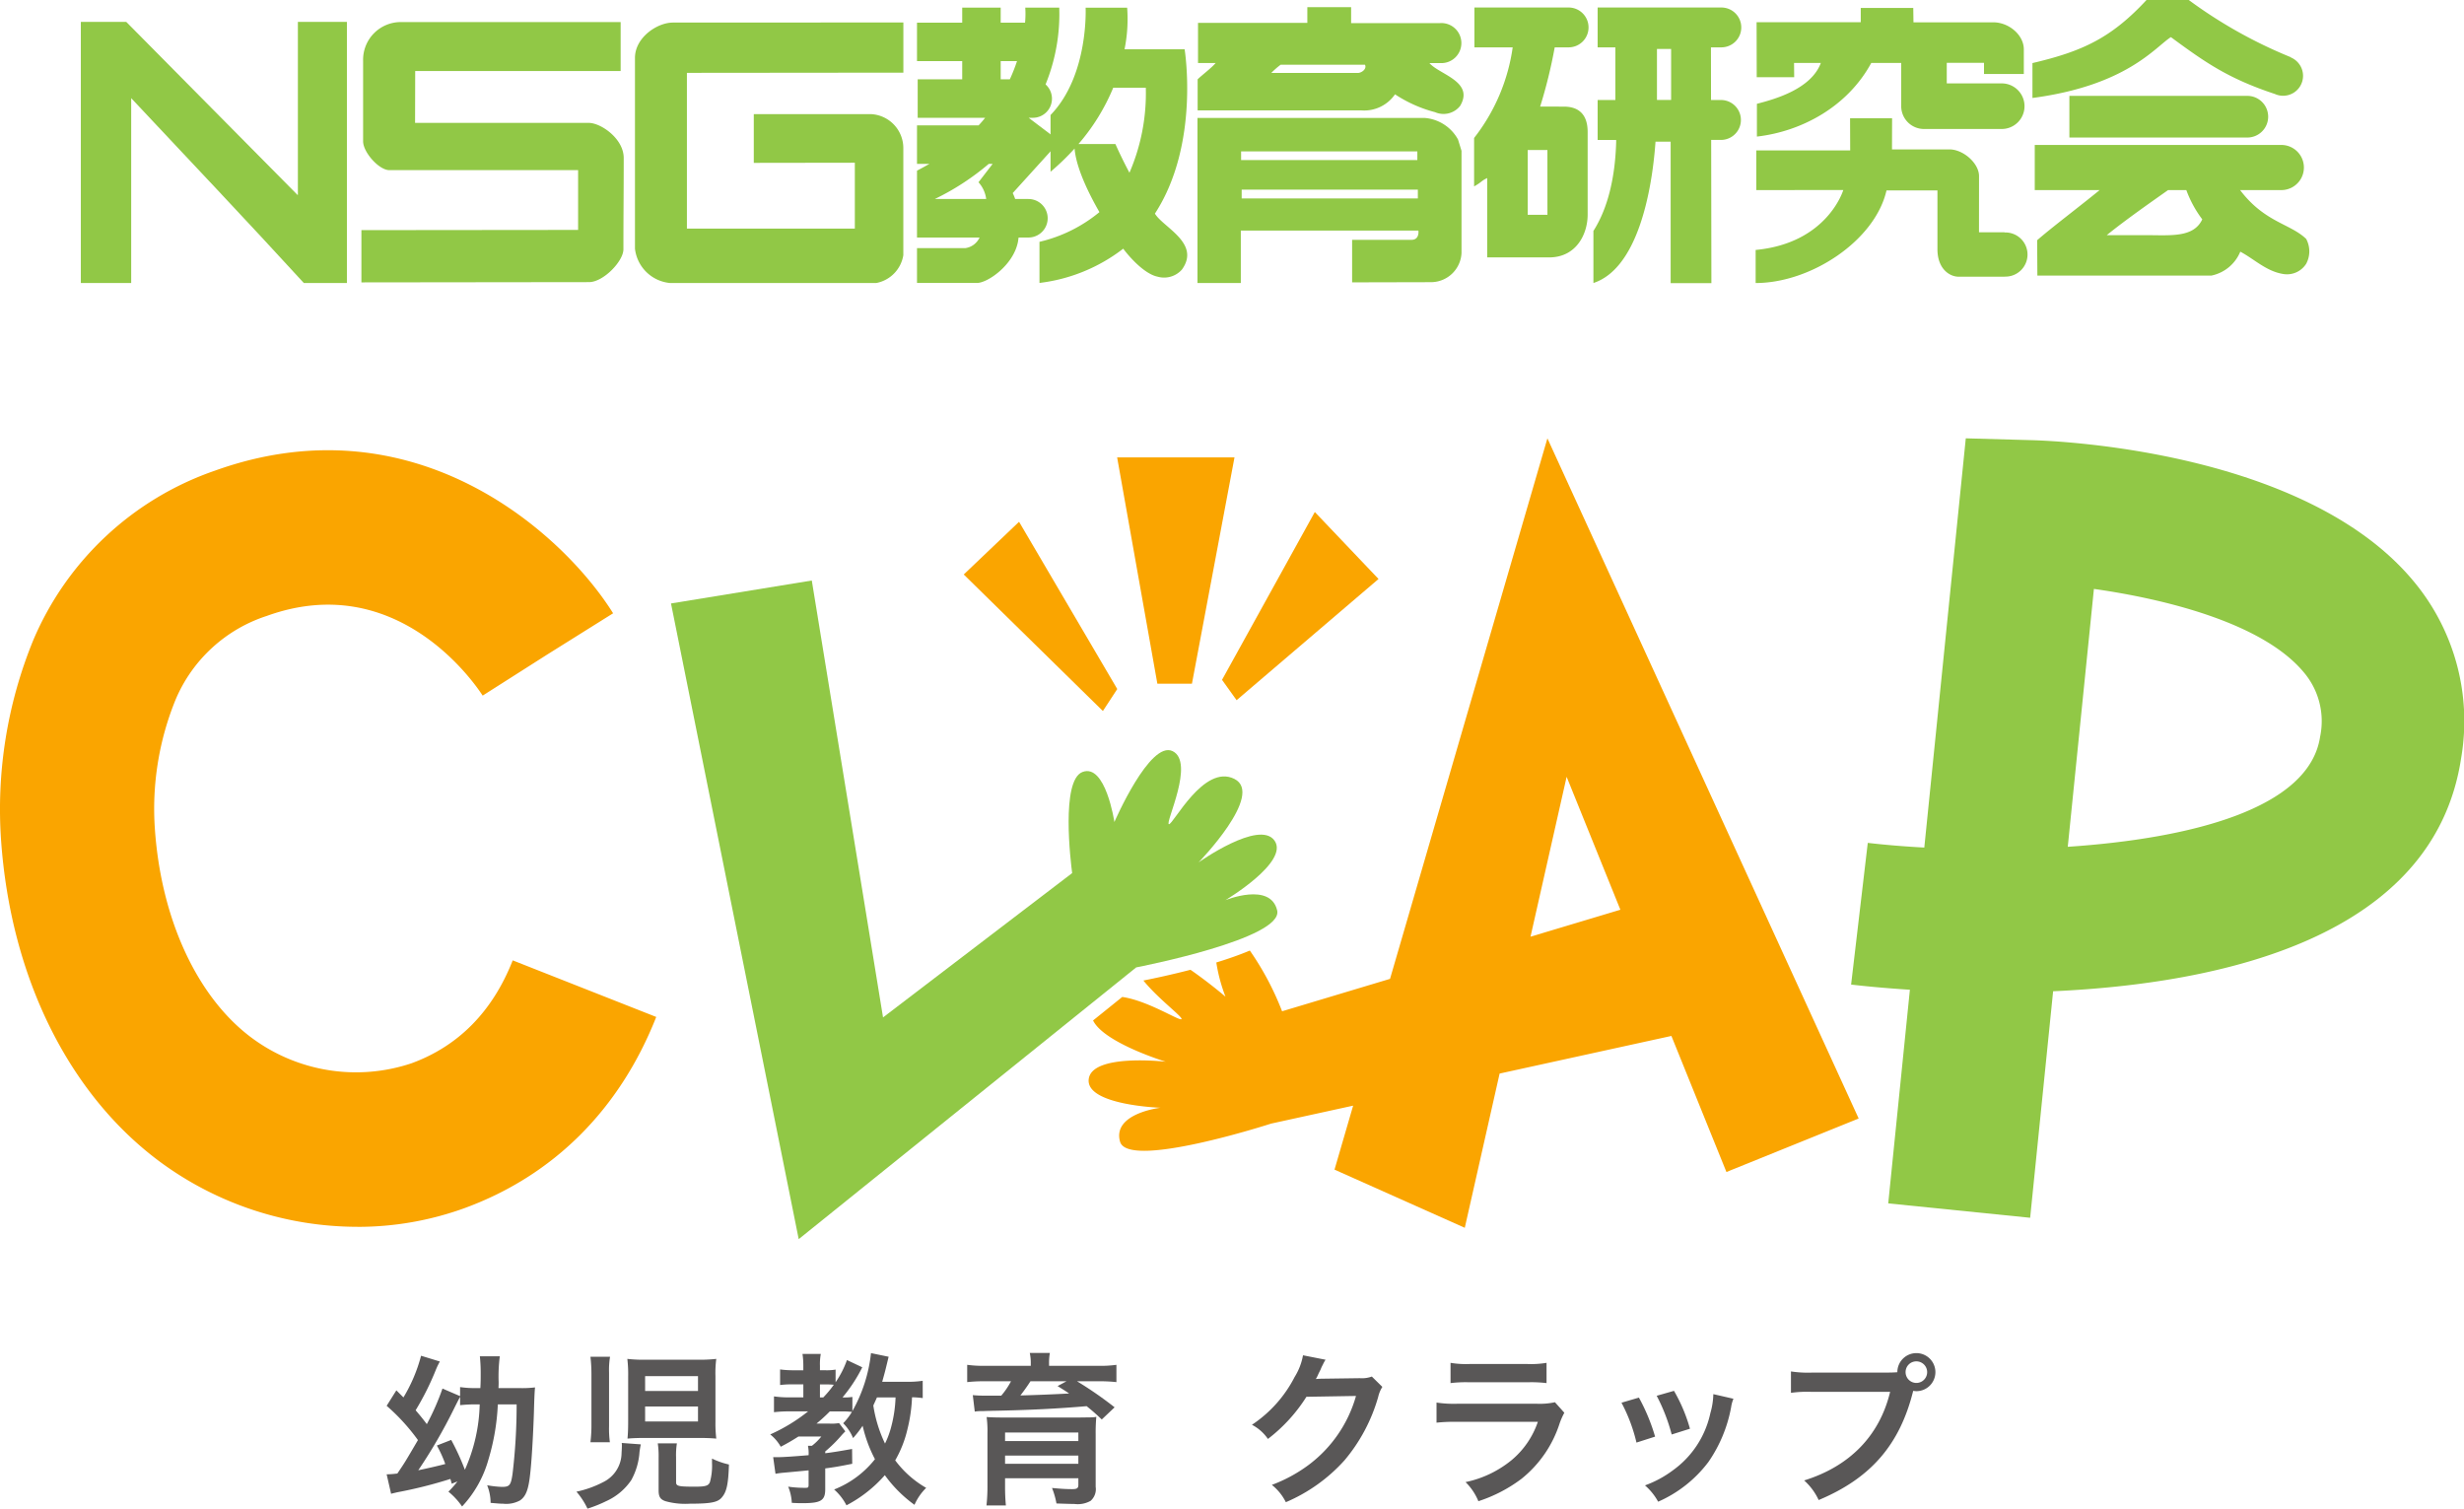
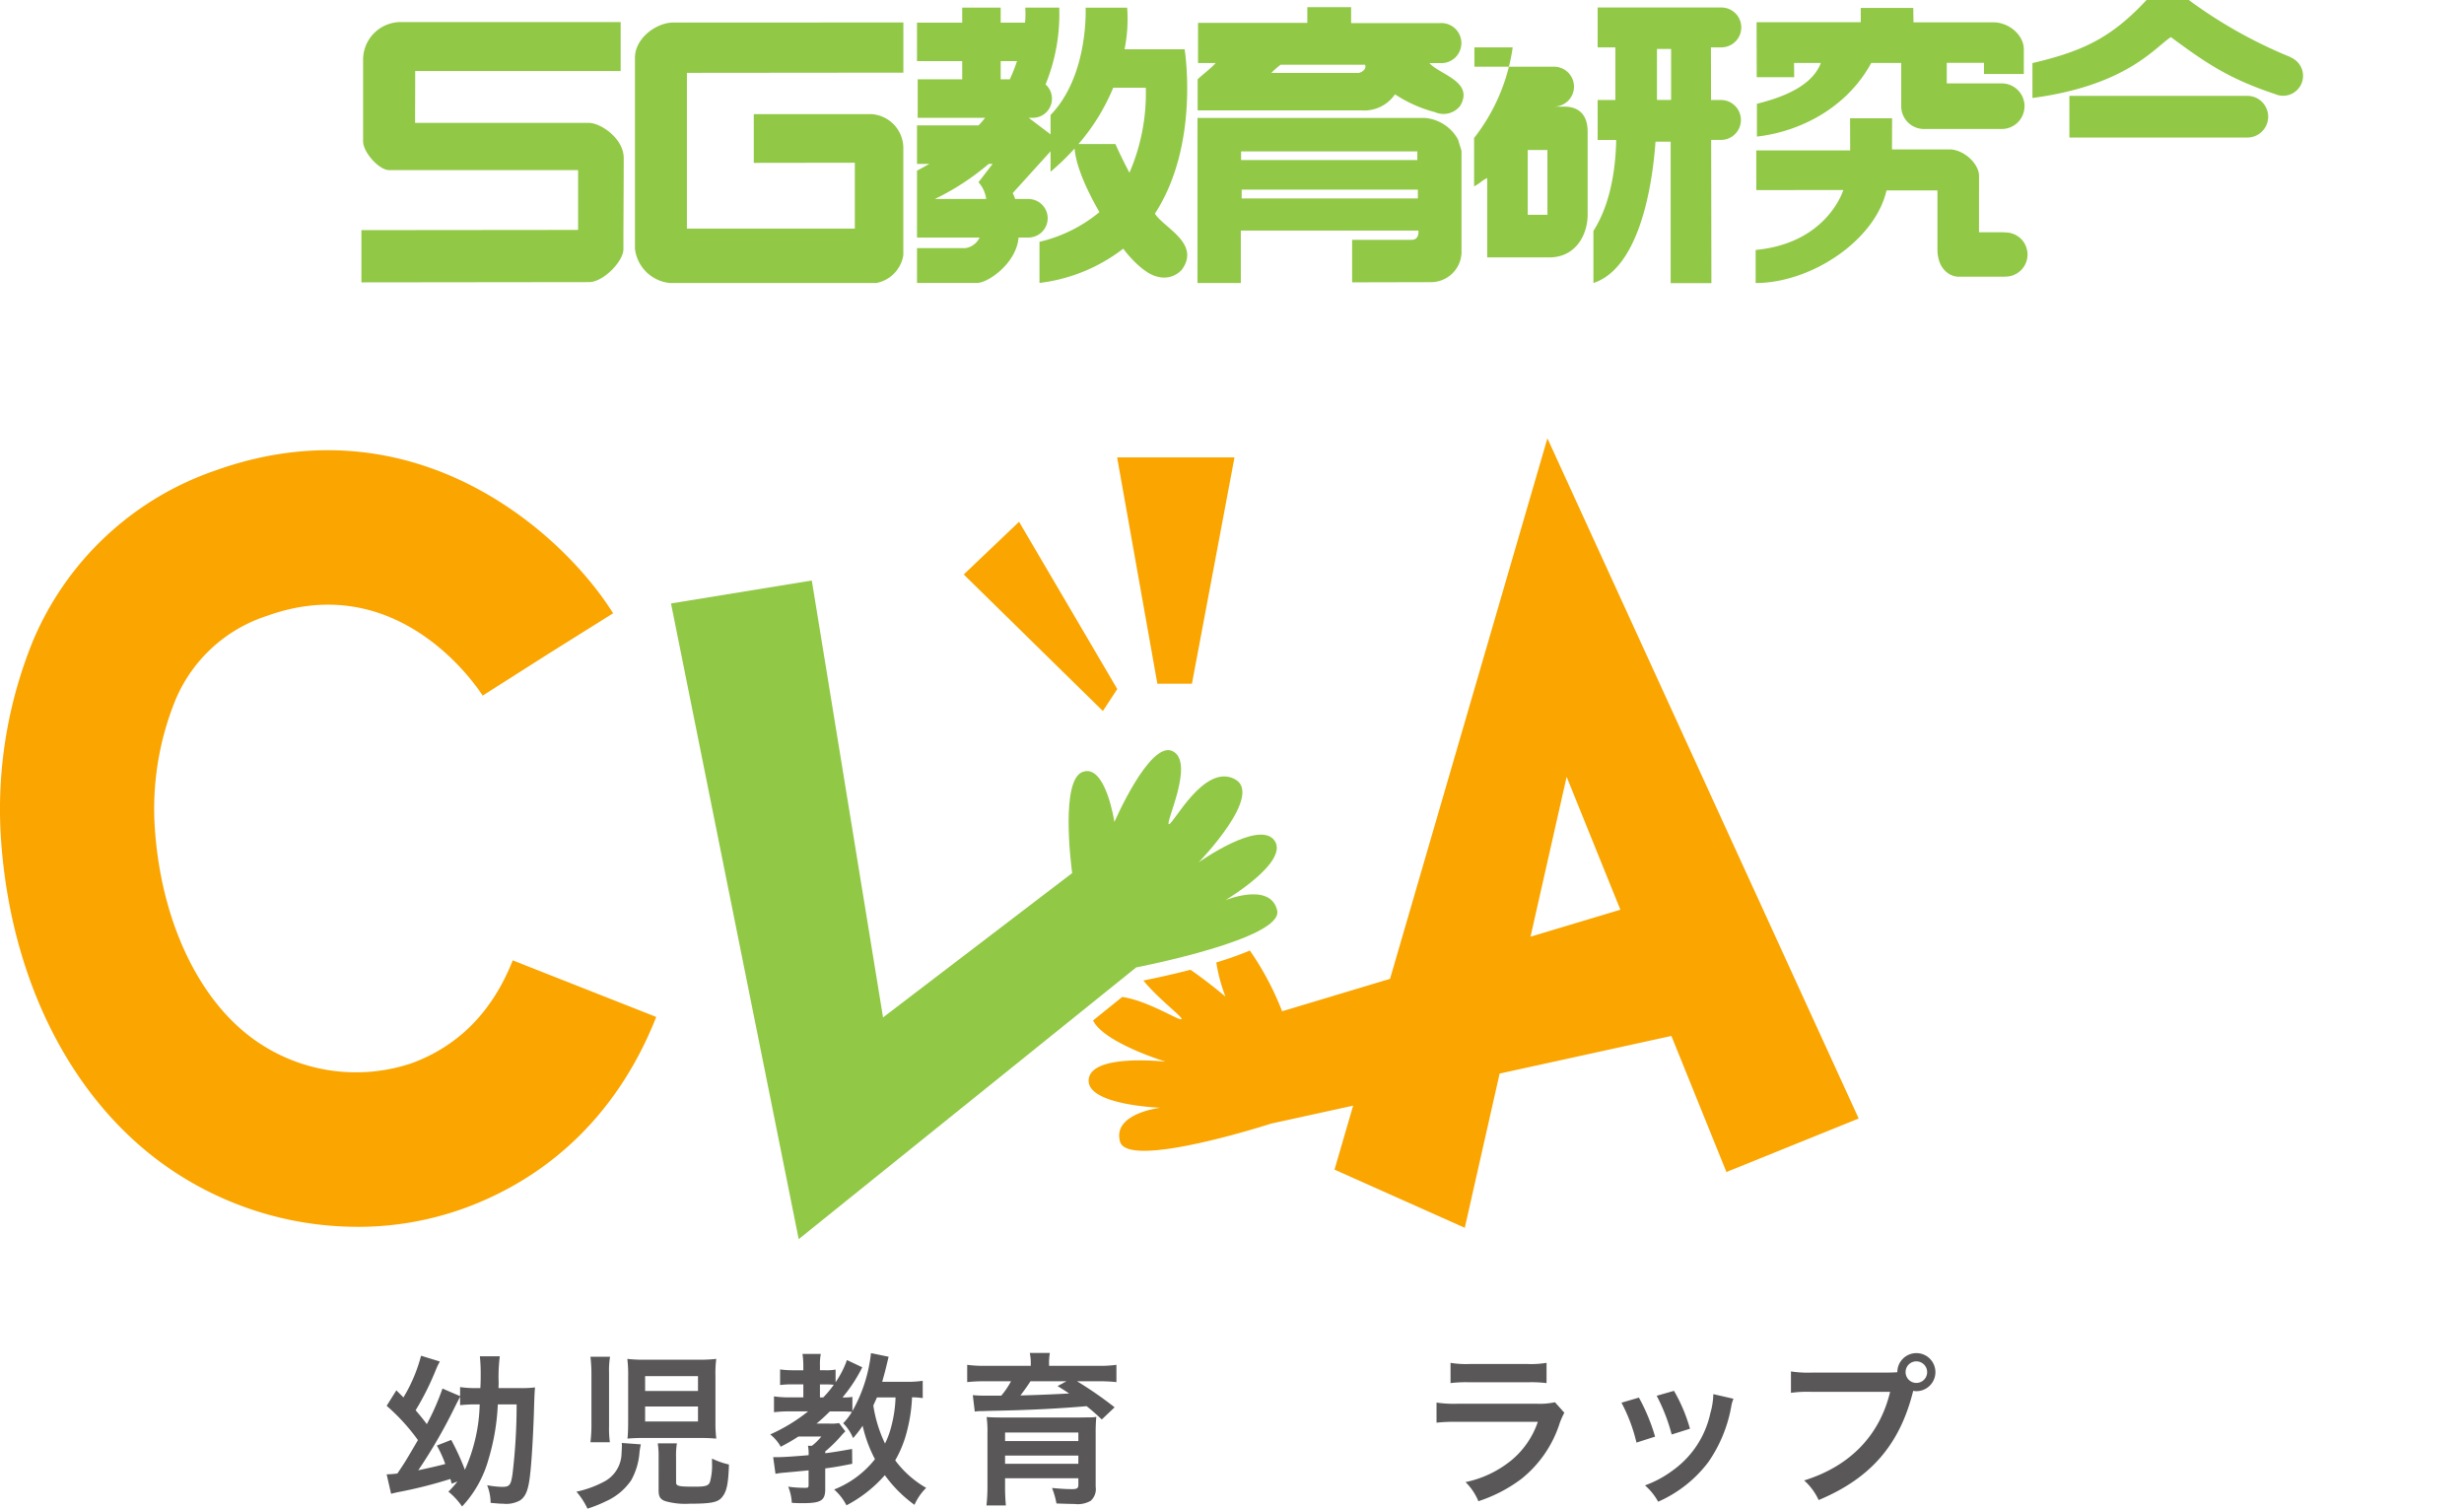
<svg xmlns="http://www.w3.org/2000/svg" id="グループ_194" data-name="グループ 194" width="319.864" height="195.833" viewBox="0 0 319.864 195.833">
  <defs>
    <clipPath id="clip-path">
      <rect id="長方形_101" data-name="長方形 101" width="319.864" height="195.833" fill="none" />
    </clipPath>
  </defs>
  <g id="グループ_193" data-name="グループ 193" clip-path="url(#clip-path)">
    <path id="パス_618" data-name="パス 618" d="M149.654,36.277l-20.43,70.165-14.013,4.207a37.248,37.248,0,0,0-4.185-7.882c-1.346.566-2.836,1.084-4.354,1.55a21.47,21.47,0,0,0,1.189,4.434s-2.1-1.8-4.541-3.488c-2.436.631-4.663,1.107-6.113,1.394,1.945,2.406,5.217,4.8,4.941,5.021-.3.237-4.359-2.408-7.686-2.888l-3.788,3.051c1.405,2.908,9.435,5.357,9.435,5.357s-9.61-1.109-10,2.268,9.312,3.706,9.312,3.706-6.269.725-5.245,4.4,19.618-2.343,19.618-2.343l10.641-2.329-2.419,8.305,16.912,7.551,4.522-20.021,22.3-4.884,7.143,17.662,17.168-6.944Zm-2.193,64.69,4.688-20.755,6.977,17.252Z" transform="translate(51.223 20.625)" fill="#faa500" />
    <path id="パス_619" data-name="パス 619" d="M87.388,18.137a4.417,4.417,0,0,0-4.119-4.376H67.976v6.324l13.118-.019v8.549h-21.8V8.4l28.1-.027V1.86L57.47,1.873c-2.022,0-4.919,1.929-4.919,4.588V31.226A5.052,5.052,0,0,0,57.1,35.681H83.876a4.385,4.385,0,0,0,3.512-3.612Z" transform="translate(29.877 1.057)" fill="#91c846" />
-     <path id="パス_620" data-name="パス 620" d="M34.866,1.811h6.364v33.9H35.64c-6.985-7.643-15.417-16.542-22.414-24v24H6.69V1.811h5.895L34.831,24.285l.035-.035Z" transform="translate(3.804 1.03)" fill="#91c846" />
    <path id="パス_621" data-name="パス 621" d="M59.454,35.583l-29.543.035V28.835l28.13-.028,0-7.758h-24.5c-1.355,0-3.41-2.331-3.41-3.741V6.846a4.893,4.893,0,0,1,5.043-5.018H63.564V8.179H36.893l-.016,6.734H59.423c1.578,0,4.539,2.045,4.539,4.555,0,4.922-.039,6.9-.039,11.853,0,1.55-2.6,4.262-4.469,4.262" transform="translate(17.006 1.039)" fill="#91c846" />
    <path id="パス_622" data-name="パス 622" d="M132.927,12.556a5.411,5.411,0,0,0-4.274-2.792H99.105V31.187h5.626V24.381h23.054s.177,1.2-.891,1.2h-7.714v5.521l10.257-.024a3.978,3.978,0,0,0,3.945-3.774V14.029ZM104.769,14.1h22.879l0,1.128H104.769Zm.074,4.968h22.871v1.142H104.843Z" transform="translate(56.345 5.551)" fill="#91c846" />
    <path id="パス_623" data-name="パス 623" d="M129.205,7.85h1.39v0a2.6,2.6,0,1,0,0-5.19H119.043V.594h-5.684V2.633l-14.191,0V7.839h2.293c-.552.653-1.78,1.567-2.342,2.119v4.036h21.268a4.858,4.858,0,0,0,4.354-2.088,17.346,17.346,0,0,0,5.2,2.318A2.74,2.74,0,0,0,133.2,13.4c1.854-3.153-2.7-4.059-3.99-5.548m-9.29,1.281H108.679a9.866,9.866,0,0,1,1.214-1.067h10.95c.274.552-.456,1.067-.929,1.067" transform="translate(56.353 0.338)" fill="#91c846" />
-     <path id="パス_624" data-name="パス 624" d="M133.662,13.488l-3.087-.008a64.27,64.27,0,0,0,1.889-7.686h1.754a2.587,2.587,0,1,0,0-5.173H122.042V5.794h4.968A24.648,24.648,0,0,1,122,17.557v6.288c1.045-.583.871-.692,1.7-1.085v10.3h8.05c3.473,0,4.991-2.968,4.991-5.559V16.777c0-2.8-1.749-3.289-3.074-3.289m-2.146,14.046H128.96V19.122h2.557Z" transform="translate(69.36 0.353)" fill="#91c846" />
+     <path id="パス_624" data-name="パス 624" d="M133.662,13.488l-3.087-.008h1.754a2.587,2.587,0,1,0,0-5.173H122.042V5.794h4.968A24.648,24.648,0,0,1,122,17.557v6.288c1.045-.583.871-.692,1.7-1.085v10.3h8.05c3.473,0,4.991-2.968,4.991-5.559V16.777c0-2.8-1.749-3.289-3.074-3.289m-2.146,14.046H128.96V19.122h2.557Z" transform="translate(69.36 0.353)" fill="#91c846" />
    <path id="パス_625" data-name="パス 625" d="M148.429,12.631h-1.288l-.011-6.837h1.3a2.587,2.587,0,1,0,0-5.173H132.422V5.794h2.3v6.837h-2.3v5.181h2.4l.006.223c-.119,4.42-1,8.522-2.954,11.591v6.759c5.691-1.868,7.59-11.725,8.061-18.35H141.9V36.4h5.288l-.028-18.59h1.269a2.59,2.59,0,1,0,0-5.181m-6.469-.011h-1.837V6h1.837Z" transform="translate(74.976 0.353)" fill="#91c846" />
    <path id="パス_626" data-name="パス 626" d="M177.2,10.451h-7.134V7.781H174.9V9.232h5.17v-3.2c0-1.876-1.951-3.509-3.953-3.509H165.745L165.718.66H158.9V2.511H145.379l.017,7.135h4.864L150.241,7.8h3.479c-1.266,3.382-5.946,4.695-8.3,5.3v4.254c5.844-.667,11.78-3.9,14.845-9.559h3.888v5.6A2.959,2.959,0,0,0,167.1,16.37h10.1a2.96,2.96,0,1,0,0-5.92" transform="translate(82.653 0.375)" fill="#91c846" />
    <path id="パス_627" data-name="パス 627" d="M177.615,24.611v-.028h-3.321L174.3,17.3c0-1.683-2.053-3.473-3.838-3.473H163l.013-4.041h-5.455l.016,4.172H145.385V19.11l11.293-.011s-2.039,6.9-11.378,7.78v4.293c7.2,0,15.513-5.524,16.987-12.023H168.9V26.78c0,2.6,1.622,3.572,2.742,3.572h5.978v-.013a2.866,2.866,0,1,0,0-5.728" transform="translate(82.609 5.567)" fill="#91c846" />
    <path id="パス_628" data-name="パス 628" d="M90.358,25.473H88.636a6.3,6.3,0,0,0-.318-.769l6.092-6.723-4.022-3.049h.519A2.48,2.48,0,0,0,92.582,10.6,24.171,24.171,0,0,0,94.358.632H89.947a11.8,11.8,0,0,1-.028,1.953H86.757V.632H81.762V2.585H75.893V7.577h5.869V9.937h-5.78v5h8.754c-.268.336-.543.662-.849.98H75.893v5H77.5c-.529.292-1.049.591-1.608.878v8.679h8.123a2.4,2.4,0,0,1-1.823,1.372h-6.3v4.527h7.778c1.39,0,4.743-2.317,5.327-5.342.033-.194.058-.375.082-.557h1.278a2.5,2.5,0,0,0,0-5m-3.6-15.536V7.577h2.119a22.774,22.774,0,0,1-.932,2.359ZM85.205,20.915h.507L83.875,23.3a4.008,4.008,0,0,1,1,2.172H78.207a32.762,32.762,0,0,0,7-4.558" transform="translate(43.148 0.359)" fill="#91c846" />
    <path id="パス_629" data-name="パス 629" d="M101.093,27.492a1.18,1.18,0,0,1-.08-.119c5.876-9.025,3.857-21.338,3.857-21.338h-7.8a19.638,19.638,0,0,0,.34-5.4H92.018s.424,8.812-4.552,13.935v7.366a32.008,32.008,0,0,0,3.117-3.01c.216,2.488,1.746,5.667,3.228,8.251a18.972,18.972,0,0,1-7.782,3.855V36.37A22.108,22.108,0,0,0,96.9,31.923c.929,1.242,2.823,3.3,4.47,3.636a3.088,3.088,0,0,0,3.15-.925c2.417-3.352-2.226-5.383-3.427-7.142M95.608,11.028h4.224a25.976,25.976,0,0,1-2.124,11.035c-.583-1.09-1.2-2.334-1.821-3.721h-4.8a26.9,26.9,0,0,0,4.516-7.314" transform="translate(48.911 0.359)" fill="#91c846" />
    <path id="パス_630" data-name="パス 630" d="M194.367,7.934h-23.1v5.408h23.1a2.7,2.7,0,0,0,0-5.408" transform="translate(97.371 4.511)" fill="#91c846" />
    <path id="パス_631" data-name="パス 631" d="M202.577,8.014a2.568,2.568,0,0,0-.845-.566l.008-.024A60.972,60.972,0,0,1,188.5,0h-5.484c-4.569,4.925-8.3,6.663-14.807,8.188v4.53c12.239-1.614,15.925-6.594,17.971-7.9,4.5,3.314,7.451,5.38,13.5,7.382a2.587,2.587,0,0,0,2.9-4.183" transform="translate(95.634)" fill="#91c846" />
-     <path id="パス_632" data-name="パス 632" d="M203.628,24.188c-2.058-1.983-5.385-2.135-8.57-6.332h5.352a2.93,2.93,0,0,0,0-5.86H168.4v5.86h8.423c-2.72,2.223-6.266,4.891-8.112,6.509l.03,4.585h22.609a5.187,5.187,0,0,0,3.733-3.1c1.769.933,3.344,2.513,5.477,2.88a2.953,2.953,0,0,0,3.07-1.3,3.4,3.4,0,0,0,0-3.244m-20.957-.478h-4.93c2.436-1.975,5.675-4.235,7.967-5.854h2.367a14.609,14.609,0,0,0,2.07,3.8c-1.139,2.422-4.147,2.05-7.474,2.05" transform="translate(95.741 6.82)" fill="#91c846" />
    <path id="パス_633" data-name="パス 633" d="M46.383,138.069A43.23,43.23,0,0,1,20.9,129.728C8.958,120.954,1.391,105.7.139,87.881a57.9,57.9,0,0,1,4.182-25.97A39.631,39.631,0,0,1,27.884,39.918c25.9-9.314,45.15,8.032,51.708,18.509L62.62,69.052l8.486-5.313-8.448,5.374c-1.1-1.694-11.2-16.4-28-10.352a19.314,19.314,0,0,0-11.874,10.9,37.488,37.488,0,0,0-2.674,16.821c.827,11.769,5.554,21.9,12.644,27.114a22.711,22.711,0,0,0,20.672,3.244c6.1-2.234,10.52-6.726,13.133-13.358l18.63,7.345c-4.735,12.012-13.34,20.593-24.882,24.817a40.572,40.572,0,0,1-13.927,2.43" transform="translate(0 21.184)" fill="#faa500" />
-     <path id="パス_634" data-name="パス 634" d="M158.02,135.588l2.812-27.733c-3.721-.237-6.426-.529-7.631-.67l2.163-18.393c2.154.249,4.637.461,7.338.607l5.386-53.123,8.6.24c3.586.1,35.438,1.457,49.456,18.219a28.33,28.33,0,0,1,6.249,23.037c-3.525,23.352-31.173,29.294-52.968,30.279l-2.982,29.405Zm26.7-79.766L181.326,89.3c15.772-1.059,31.336-4.88,32.757-14.289a9.8,9.8,0,0,0-2.144-8.393c-5.341-6.384-17.983-9.487-27.219-10.793" transform="translate(87.101 20.624)" fill="#91c846" />
    <path id="パス_635" data-name="パス 635" d="M40.447,128.813c-.066-.256-.086-.342-.173-.62a58,58,0,0,1-6.906,1.732c-.256.064-.384.086-.791.193L32,127.595a12.589,12.589,0,0,0,1.39-.107c.983-1.452.983-1.452,2.673-4.34A25.931,25.931,0,0,0,32,118.7l1.261-2.009.919.919a20.48,20.48,0,0,0,2.288-5.41l2.438.748a10.342,10.342,0,0,0-.471.962,35.72,35.72,0,0,1-2.673,5.368c.6.706.834.983,1.454,1.8a32.021,32.021,0,0,0,2.031-4.618l2.287.983v-1.176a12.487,12.487,0,0,0,2.16.129h.471c.044-.748.044-1.22.044-1.754a21.5,21.5,0,0,0-.108-2.373h2.588a20.441,20.441,0,0,0-.151,3.336c0,.276,0,.362-.02.791h2.566a14.207,14.207,0,0,0,2.179-.086c-.041.386-.085.963-.149,3.357-.107,3.1-.3,6.351-.491,7.954-.215,1.967-.557,2.844-1.305,3.357a3.726,3.726,0,0,1-2.223.428c-.3,0-.344,0-1.6-.107a6.208,6.208,0,0,0-.449-2.288,13.173,13.173,0,0,0,1.925.213c.983,0,1.154-.213,1.369-1.667a75.442,75.442,0,0,0,.533-9.043H46.432a29.229,29.229,0,0,1-1.219,7.162,14.67,14.67,0,0,1-3.421,6.092,9.142,9.142,0,0,0-1.774-1.923,13.371,13.371,0,0,0,1.175-1.327Zm-.066-5.686A31.963,31.963,0,0,1,42.156,127a21.99,21.99,0,0,0,1.923-8.487h-.513a18.054,18.054,0,0,0-2.031.105v-1.09c-.191.364-.342.643-.769,1.5a67.212,67.212,0,0,1-4.662,8.039c1.219-.257,2.544-.557,3.507-.813a15.518,15.518,0,0,0-1.092-2.4Z" transform="translate(18.193 63.79)" fill="#595757" />
    <path id="パス_636" data-name="パス 636" d="M56.067,123.658c-.085.384-.107.533-.171.963a8.762,8.762,0,0,1-1.07,3.677,7.777,7.777,0,0,1-3.27,2.736A16.771,16.771,0,0,1,49.14,132a9.592,9.592,0,0,0-1.432-2.2,13.561,13.561,0,0,0,3.463-1.239,4.237,4.237,0,0,0,2.394-3.807c.022-.256.042-.748.042-1a1.62,1.62,0,0,0-.02-.279Zm-6.542-.278a18.82,18.82,0,0,0,.129-2.417v-6.37a19.7,19.7,0,0,0-.129-2.31h2.544a10.74,10.74,0,0,0-.129,2.075v6.927a13.283,13.283,0,0,0,.108,2.1Zm16.228-2.651a16.393,16.393,0,0,0,.107,2.18c-.77-.064-1.368-.086-2.437-.086H56.752c-1.005,0-1.689.022-2.417.086.064-.706.086-1.368.086-2.288v-5.75a17.263,17.263,0,0,0-.108-2.31,17.887,17.887,0,0,0,2.417.107h6.649a18.936,18.936,0,0,0,2.48-.107,14.188,14.188,0,0,0-.107,2.224Zm-9.13-4h6.864v-1.925H56.622Zm0,3.956h6.864v-1.947H56.622Zm4.02,7.888c0,.513.32.577,2.48.577,1.39,0,1.754-.129,1.925-.642a7.984,7.984,0,0,0,.257-2.438V125.5a9.858,9.858,0,0,0,2.2.77c-.086,2.608-.3,3.592-.983,4.342-.535.576-1.434.747-4.084.747a9.534,9.534,0,0,1-3.164-.322c-.685-.234-.9-.576-.9-1.432V125.39a11.2,11.2,0,0,0-.108-1.86h2.48a9.71,9.71,0,0,0-.107,1.776Z" transform="translate(27.124 63.837)" fill="#595757" />
    <path id="パス_637" data-name="パス 637" d="M83.544,117.821a11.642,11.642,0,0,0-1.39-.108,20.3,20.3,0,0,1-.6,4.171,14.78,14.78,0,0,1-1.583,4.019,13.15,13.15,0,0,0,4.02,3.572,7.092,7.092,0,0,0-1.518,2.2,16.877,16.877,0,0,1-3.849-3.849,17.179,17.179,0,0,1-4.982,3.912,7.026,7.026,0,0,0-1.6-2.052,12.668,12.668,0,0,0,5.3-3.935,17.7,17.7,0,0,1-1.6-4.339,14.078,14.078,0,0,1-1.241,1.6,5.9,5.9,0,0,0-1.283-1.925,8.362,8.362,0,0,0,1.134-1.474,10.36,10.36,0,0,0-1.239-.064H71.483a22.84,22.84,0,0,1-1.73,1.581H71.4a5.688,5.688,0,0,0,1.281-.064l.814,1.07c-.3.3-.45.471-.45.471a18.226,18.226,0,0,1-2.158,2.138v.235c1.154-.149,1.794-.257,3.485-.555l.02,1.923c-1.711.342-2.351.45-3.506.6v2.695c0,1.476-.557,1.818-2.95,1.818-.364,0-.642,0-1.391-.044a6.168,6.168,0,0,0-.469-2.1,14.564,14.564,0,0,0,2.265.151c.343,0,.386-.064.386-.428v-1.84c-1.325.13-1.325.13-3.164.3a9.791,9.791,0,0,0-1.134.149l-.3-2.16h.6c.706,0,2.224-.107,4-.257a5.056,5.056,0,0,0-.085-1.219h.513a7.115,7.115,0,0,0,1.219-1.2H67.4c-.834.535-1.432.877-2.288,1.325a5.384,5.384,0,0,0-1.368-1.6,22.566,22.566,0,0,0,4.919-2.993H66.2a16.18,16.18,0,0,0-1.967.107v-2.052a13.35,13.35,0,0,0,2.011.127h1.8v-1.689H66.759a12.07,12.07,0,0,0-1.732.086V114.1a12.358,12.358,0,0,0,1.774.108h1.241v-.6a10.317,10.317,0,0,0-.107-1.518h2.373a7.44,7.44,0,0,0-.107,1.54v.577h.748a6.8,6.8,0,0,0,1.283-.086v1.647a12.3,12.3,0,0,0,1.474-2.886l1.989.941a19.82,19.82,0,0,1-2.566,3.912,7.392,7.392,0,0,0,1.283-.064v1.838a19.608,19.608,0,0,0,2.416-7.526l2.288.471c-.129.535-.129.535-.384,1.583-.066.278-.193.747-.45,1.667H81.4a13.06,13.06,0,0,0,2.139-.129Zm-12.915-.086A13.393,13.393,0,0,0,72,116.088c-.213-.02-.577-.042-.855-.042H70.2v1.689Zm6.971,0c-.213.491-.3.662-.471,1.048a17.492,17.492,0,0,0,1.518,4.939,11.264,11.264,0,0,0,.834-2.288,16.924,16.924,0,0,0,.535-3.7Z" transform="translate(36.241 63.667)" fill="#595757" />
    <path id="パス_638" data-name="パス 638" d="M88.3,113.38a6.005,6.005,0,0,0-.13-1.41h2.608a7.259,7.259,0,0,0-.105,1.39v.278h6.307a15.229,15.229,0,0,0,2.438-.127v2.243a18.861,18.861,0,0,0-2.288-.107H94.307a48.769,48.769,0,0,1,4.875,3.379l-1.667,1.581a25.406,25.406,0,0,0-1.967-1.73c-3.7.32-7.462.513-12.144.6-.215,0-.535.02-.919.02a5.932,5.932,0,0,1-.684.02,5.18,5.18,0,0,0-.772.064l-.256-2.136a15.028,15.028,0,0,0,1.689.064h2.009a10.288,10.288,0,0,0,1.263-1.862H82.356a18.551,18.551,0,0,0-2.309.107V113.51a15.476,15.476,0,0,0,2.48.127H88.3Zm-3.338,15.972c0,.983.044,1.754.108,2.416H82.549a22.567,22.567,0,0,0,.127-2.693v-6.651a13.768,13.768,0,0,0-.107-2.138c.513.044,1.263.066,2.416.066H94.5c1.647-.022,1.647-.022,1.774-.022a2.325,2.325,0,0,1,.279-.022c.064-.022.149-.022.256-.044a21.86,21.86,0,0,0-.085,2.288v6.8a2.012,2.012,0,0,1-.662,1.818,3.413,3.413,0,0,1-2.118.4c-.471,0-1.048-.02-2.31-.063a10.142,10.142,0,0,0-.577-2.011c1.112.107,1.862.151,2.63.151.62,0,.791-.129.791-.557v-.855H84.963Zm9.515-7.055H84.963v1.112h9.515Zm-9.515,4.061h9.515V125.29H84.963Zm3.294-10.712c-.278.449-.833,1.241-1.305,1.84,1.733-.042,4.533-.151,6.329-.257-.533-.364-.748-.491-1.5-.962l1.154-.621Z" transform="translate(45.51 63.659)" fill="#595757" />
-     <path id="パス_639" data-name="パス 639" d="M120.544,116.266a4.061,4.061,0,0,0-.535,1.283,22.154,22.154,0,0,1-4.382,8.252,21.6,21.6,0,0,1-7.611,5.432,6.637,6.637,0,0,0-1.818-2.246,19.2,19.2,0,0,0,4.682-2.522,16.917,16.917,0,0,0,6.243-9.022l-6.434.107a20.969,20.969,0,0,1-5,5.473,5.678,5.678,0,0,0-2.075-1.838,16.448,16.448,0,0,0,5.539-6.2,7.944,7.944,0,0,0,1.09-2.822l2.928.577a4.58,4.58,0,0,0-.362.663,4.015,4.015,0,0,0-.278.6l-.279.557a4.9,4.9,0,0,1-.342.684c.278-.022.621-.044,1.026-.044l4.682-.064a3.794,3.794,0,0,0,1.562-.213Z" transform="translate(58.906 63.768)" fill="#595757" />
    <path id="パス_640" data-name="パス 640" d="M135.481,119.267a9.572,9.572,0,0,0-.6,1.346,15.128,15.128,0,0,1-4.958,7.226,18.987,18.987,0,0,1-5.6,2.908,7.41,7.41,0,0,0-1.667-2.478,13.9,13.9,0,0,0,5.943-2.823,11.126,11.126,0,0,0,3.443-5H121.626a21.56,21.56,0,0,0-2.737.108v-2.61a14.987,14.987,0,0,0,2.779.151h10.177a9.311,9.311,0,0,0,2.417-.193Zm-14.772-6.48a12.083,12.083,0,0,0,2.5.151h7.463a12.136,12.136,0,0,0,2.5-.151v2.63a16.587,16.587,0,0,0-2.459-.107h-7.548a16.51,16.51,0,0,0-2.456.107Z" transform="translate(67.593 64.124)" fill="#595757" />
    <path id="パス_641" data-name="パス 641" d="M136.461,115.982a24.689,24.689,0,0,1,2.1,5.066l-2.417.772a21.409,21.409,0,0,0-1.945-5.176Zm12.272.149a4.538,4.538,0,0,0-.3,1.09,18.26,18.26,0,0,1-2.952,7.121,16.416,16.416,0,0,1-6.522,5.153,7.728,7.728,0,0,0-1.71-2.118,13.9,13.9,0,0,0,3.636-1.965,12.3,12.3,0,0,0,4.853-7.421,9.493,9.493,0,0,0,.384-2.458Zm-7.719-1.026a20.964,20.964,0,0,1,2.074,4.917l-2.372.748a23.645,23.645,0,0,0-1.947-5.024Z" transform="translate(76.294 65.442)" fill="#595757" />
    <path id="パス_642" data-name="パス 642" d="M160.773,114.507c.642,0,.9-.022,1.261-.044a2.47,2.47,0,1,1,2.458,2.459,2.858,2.858,0,0,1-.4-.044c-1.732,6.993-5.517,11.353-12.272,14.176a7.871,7.871,0,0,0-1.882-2.544c5.923-1.838,9.792-5.816,11.16-11.5H150.916a15.406,15.406,0,0,0-2.693.129v-2.779a14.588,14.588,0,0,0,2.736.151Zm2.331-.066a1.4,1.4,0,1,0,1.388-1.388,1.387,1.387,0,0,0-1.388,1.388" transform="translate(84.27 63.667)" fill="#595757" />
    <path id="パス_643" data-name="パス 643" d="M102.166,67.234H97.678l-5.222-29.38h15.235Z" transform="translate(52.565 21.521)" fill="#faa500" />
    <path id="パス_644" data-name="パス 644" d="M99.69,64.893,86.943,43.183l-7.182,6.84L97.825,67.746Z" transform="translate(45.347 24.551)" fill="#faa500" />
-     <path id="パス_645" data-name="パス 645" d="M103.029,66.8l-1.892-2.641,12.046-21.787,8.272,8.694Z" transform="translate(57.5 24.092)" fill="#faa500" />
    <path id="パス_646" data-name="パス 646" d="M134.22,90.86c-.874-3.711-6.715-1.321-6.715-1.321s8.34-4.968,6.37-7.739-9.855,2.837-9.855,2.837,8.621-8.859,4.643-10.843-7.946,5.973-8.494,5.88,3.423-8.048.477-9.483-7.554,9.2-7.554,9.2-1.143-7.664-4.155-6.486c-2.811,1.1-1.514,11.7-1.327,13.118L83.059,104.759,73.81,48.042,55.533,51.021,72.112,133.54l43.811-35.275c.38-.074,19.161-3.732,18.3-7.405" transform="translate(31.573 27.314)" fill="#91c846" />
  </g>
</svg>